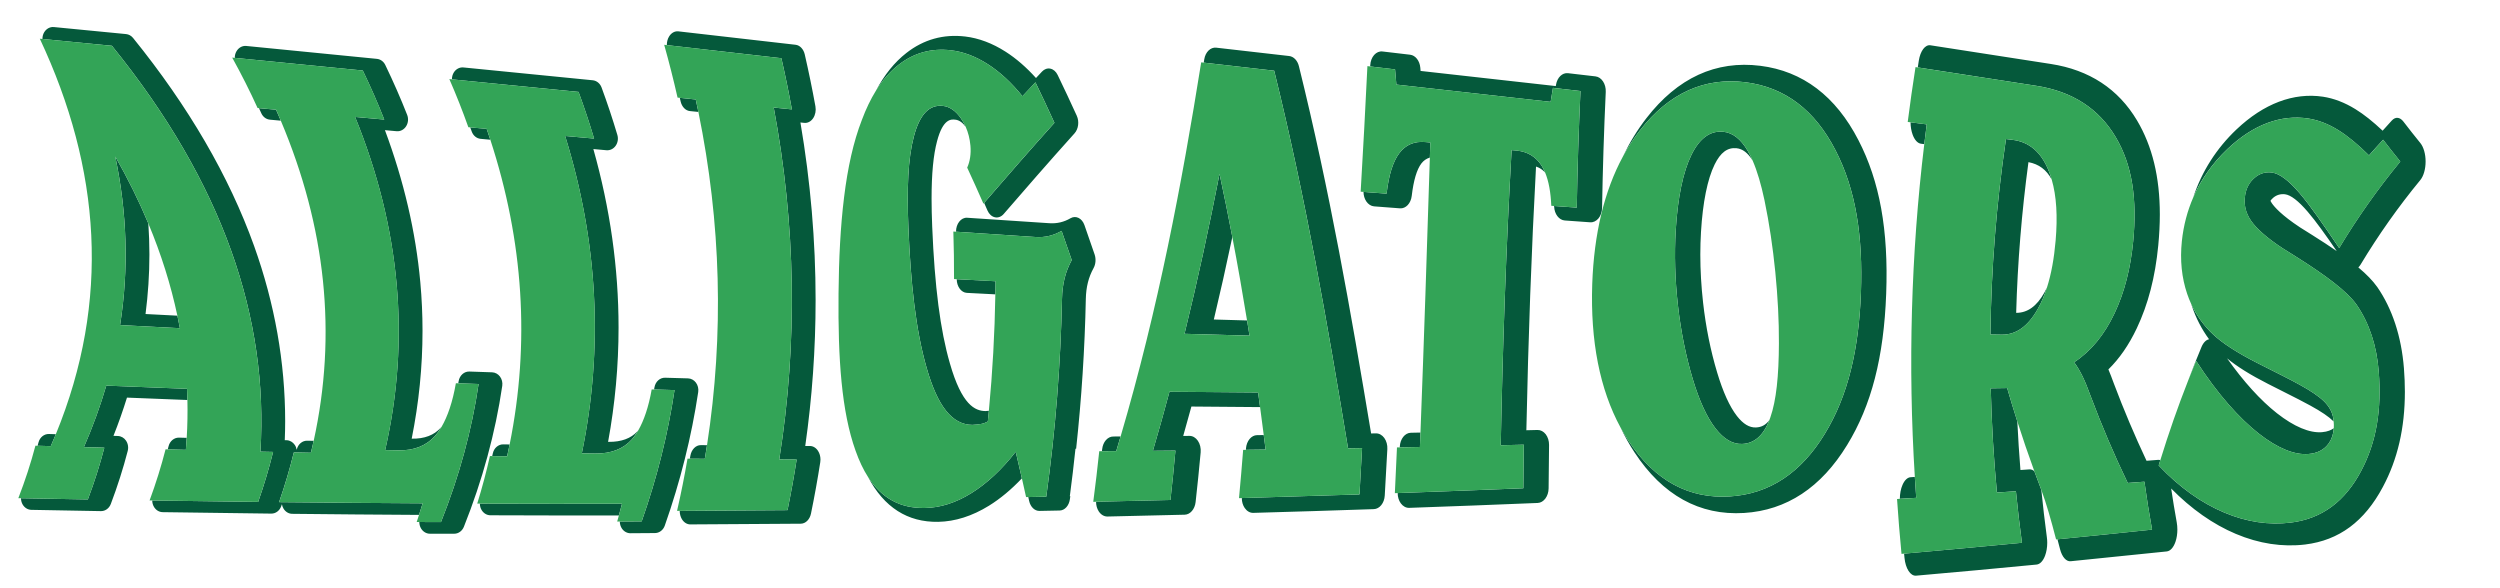
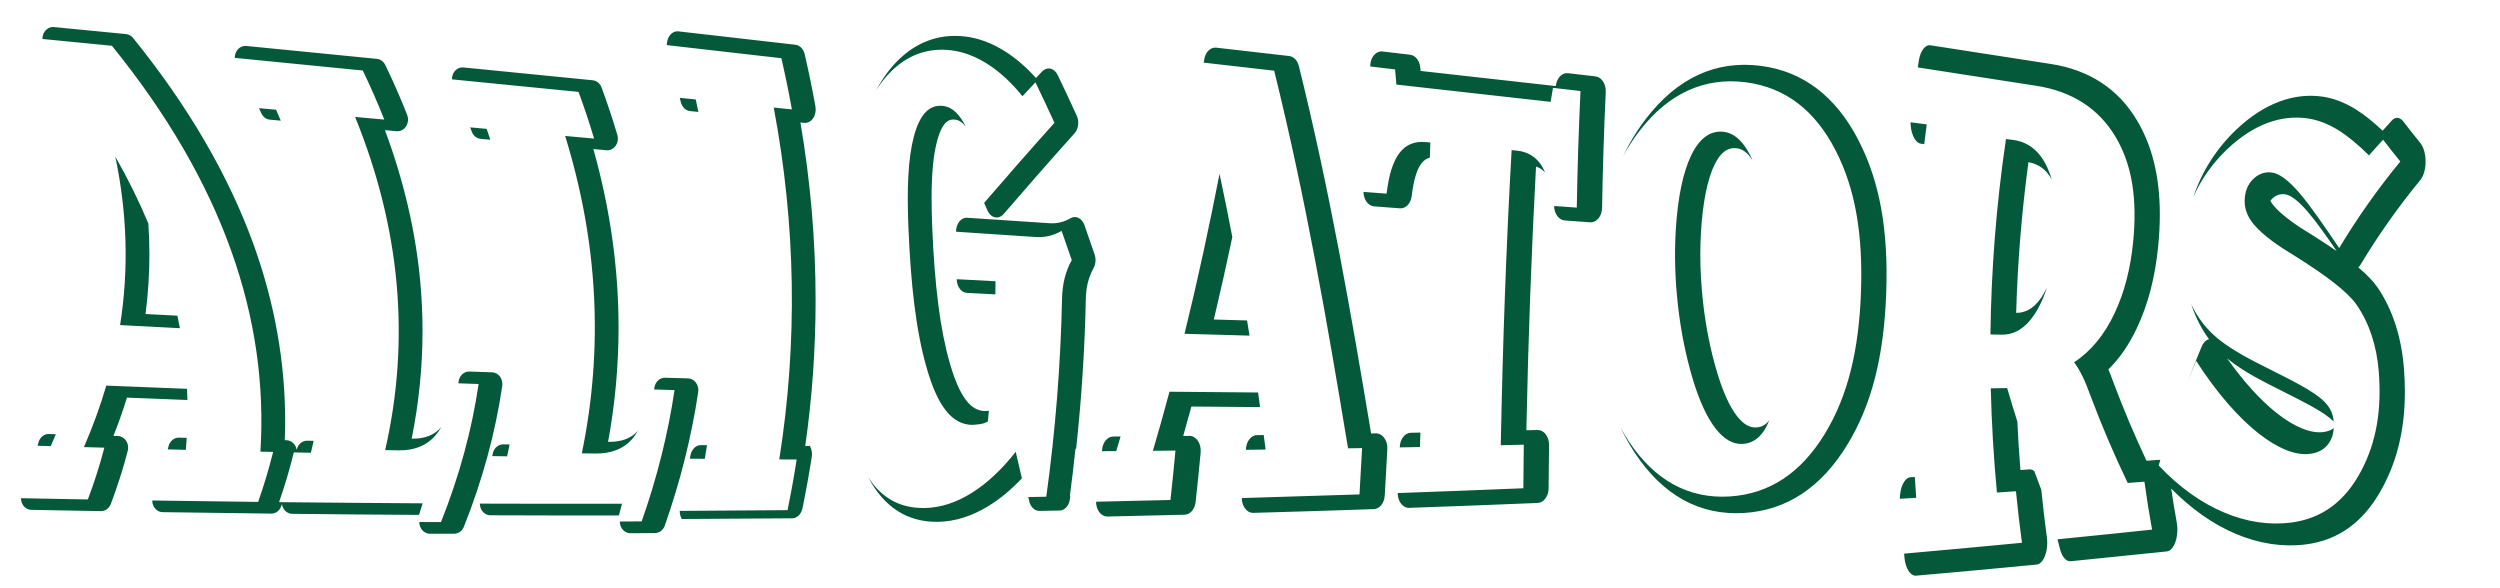
<svg xmlns="http://www.w3.org/2000/svg" version="1.1" id="Layer_1" x="0px" y="0px" width="200px" height="47px" viewBox="0 0 200 47" style="enable-background:new 0 0 200 47;" xml:space="preserve">
-   <path id="color2" style="fill:#05593B;" d="M77.349,23.43c-0.451-0.023-0.807-0.504-0.811-1.094c1.034,0.056,2.068,0.11,3.104,0.163  c-0.002,0.35-0.007,0.7-0.012,1.049C78.691,23.5,77.349,23.43,77.349,23.43z M89.647,34.916c-0.312,0.003-0.588,0.005-0.588,0.005  c-0.448,0.002-0.825,0.435-0.886,1.016c-0.005,0.052-0.012,0.107-0.018,0.159c0.381-0.002,0.762-0.005,1.143-0.008  C89.416,35.696,89.532,35.307,89.647,34.916z M22.326,40.172c0.462-1.328,0.854-2.653,1.18-3.981c0.456,0.011,0.911,0.02,1.366,0.03  c0.078-0.318,0.15-0.636,0.221-0.954c-0.277-0.006-0.513-0.011-0.513-0.011c-0.388-0.01-0.731,0.275-0.833,0.69  c-0.003,0.012-0.007,0.024-0.01,0.037c-0.024-0.14-0.074-0.273-0.153-0.388c-0.156-0.233-0.399-0.371-0.66-0.377  c0,0-0.107-0.003-0.142-0.003c0.02-0.505,0.032-1.008,0.032-1.513c0-4.707-0.833-9.413-2.484-14.021  c-1.999-5.579-5.258-11.179-9.686-16.646c-0.144-0.177-0.342-0.287-0.556-0.308L4.316,2.165C4.009,2.134,3.711,2.292,3.539,2.576  c-0.096,0.156-0.143,0.338-0.143,0.52c0,0.007,0,0.014,0.001,0.022c1.856,0.181,3.708,0.363,5.558,0.545  c8.907,10.996,12.546,21.82,11.879,32.469c0.339,0.007,0.676,0.016,1.015,0.022c-0.33,1.334-0.728,2.666-1.196,3.999  c-2.832-0.032-5.656-0.07-8.474-0.114c0.001,0.182,0.047,0.36,0.141,0.515c0.154,0.258,0.413,0.415,0.693,0.419  c2.903,0.043,5.826,0.083,8.69,0.116c0.352,0.004,0.669-0.234,0.797-0.597c0.019-0.053,0.035-0.105,0.053-0.156  c0.021,0.129,0.064,0.25,0.132,0.361c0.156,0.254,0.415,0.407,0.692,0.409c3.379,0.037,6.783,0.067,10.144,0.086  c0.1-0.308,0.197-0.616,0.291-0.926C29.97,40.243,26.142,40.212,22.326,40.172z M77.702,39.456c-1.23,0.764-2.478,1.163-3.715,1.183  c-1.96,0.039-3.45-0.777-4.541-2.477c1.279,2.425,3.161,3.628,5.611,3.585c1.353-0.025,2.72-0.461,4.064-1.292  c0.906-0.561,1.785-1.296,2.63-2.187c-0.161-0.706-0.324-1.415-0.493-2.126C80.13,37.585,78.933,38.694,77.702,39.456z   M86.753,18.002c-0.193-0.546-0.688-0.788-1.11-0.544c-0.262,0.153-0.536,0.263-0.811,0.329c-0.28,0.066-0.578,0.091-0.884,0.07  l-6.576-0.437c-0.238-0.017-0.47,0.099-0.639,0.319c-0.161,0.207-0.251,0.491-0.251,0.785c0,0.004,0,0.008,0,0.013  c2.122,0.145,4.243,0.286,6.365,0.424c0.375,0.025,0.734-0.005,1.078-0.087c0.345-0.081,0.679-0.217,1.003-0.403  c0.279,0.78,0.549,1.559,0.812,2.337c-0.253,0.457-0.442,0.94-0.569,1.446c-0.126,0.506-0.196,1.047-0.208,1.619  c-0.11,5.282-0.527,10.57-1.261,15.864c-0.48,0.012-0.959,0.019-1.44,0.028c0.023,0.103,0.046,0.205,0.069,0.309  c0.105,0.482,0.445,0.807,0.826,0.799l1.616-0.032c0.405-0.007,0.748-0.387,0.819-0.907c0.011-0.079,0.021-0.159,0.032-0.237  c-0.012,0-0.025,0-0.038,0.001c0.168-1.268,0.319-2.534,0.452-3.8c0.018,0,0.035,0,0.053,0c0.432-3.984,0.692-8.002,0.775-11.995  c0.01-0.463,0.065-0.904,0.166-1.305c0.099-0.397,0.251-0.782,0.45-1.143c0.177-0.318,0.21-0.736,0.088-1.096  C87.303,19.567,87.028,18.775,86.753,18.002z M163.306,39.192c-0.004-0.014-0.01-0.025-0.014-0.037  c-0.186-0.487-0.365-0.971-0.545-1.459c-0.117-0.096-0.247-0.154-0.38-0.146c0,0-0.367,0.026-0.732,0.051  c-0.104-1.295-0.187-2.592-0.249-3.885c-0.282-0.885-0.555-1.774-0.814-2.671c-0.436,0.008-0.874,0.015-1.311,0.021  c0.067,2.771,0.232,5.552,0.493,8.336c0.507-0.034,1.014-0.065,1.521-0.102c0.137,1.37,0.296,2.745,0.481,4.122  c-3.147,0.303-6.29,0.59-9.428,0.869c0.01,0.108,0.02,0.223,0.031,0.332c0.082,0.86,0.476,1.468,0.924,1.431  c3.212-0.28,6.457-0.581,9.641-0.888c0.271-0.024,0.521-0.284,0.681-0.709c0.114-0.306,0.174-0.663,0.174-1.035  c0-0.148-0.009-0.296-0.03-0.441C163.58,41.721,163.432,40.447,163.306,39.192z M76.418,9.573c0.302,0.031,0.576,0.218,0.837,0.568  c-0.104-0.232-0.226-0.452-0.37-0.66c-0.426-0.617-0.915-0.954-1.458-1.01c-1.099-0.114-1.857,0.7-2.32,2.462  c-0.468,1.761-0.56,4.184-0.434,7.251c0.182,4.455,0.586,8.229,1.465,11.265c0.869,3.036,2.027,4.533,3.653,4.542  c0.264-0.016,0.491-0.04,0.682-0.072c0.19-0.032,0.375-0.099,0.553-0.195c0.03-0.288,0.058-0.575,0.085-0.861  c-0.085,0.007-0.177,0.016-0.276,0.022c-0.823-0.012-1.887-0.466-2.846-3.821c-0.768-2.654-1.216-6.128-1.413-10.937  c-0.033-0.809-0.05-1.553-0.05-2.236c0-1.999,0.144-3.486,0.438-4.595C75.444,9.471,76.102,9.54,76.418,9.573z M71.89,5.183  c1.237-0.965,2.64-1.343,4.19-1.16c0.984,0.116,1.969,0.488,2.938,1.108c0.969,0.62,1.901,1.478,2.778,2.566  c0.346-0.373,0.692-0.743,1.039-1.111c0.526,1.085,1.032,2.165,1.521,3.24c-1.871,2.078-3.734,4.214-5.626,6.405  c0.09,0.203,0.18,0.406,0.268,0.61c0.126,0.29,0.347,0.488,0.598,0.542c0.251,0.054,0.508-0.043,0.699-0.264  c1.553-1.797,3.598-4.155,5.667-6.452c0.314-0.35,0.39-0.944,0.18-1.407c-0.499-1.097-1.015-2.196-1.532-3.266  c-0.129-0.268-0.339-0.452-0.579-0.502c-0.24-0.051-0.483,0.034-0.67,0.233c0,0-0.242,0.259-0.482,0.516  c-0.771-0.857-1.586-1.564-2.43-2.104c-1.062-0.679-2.15-1.088-3.234-1.217c-1.74-0.205-3.321,0.236-4.7,1.313  c-0.952,0.741-1.758,1.739-2.439,3.023C70.601,6.41,71.202,5.719,71.89,5.183z M55.229,36.461c-0.014,0.077-0.027,0.154-0.041,0.234  c0.399,0.002,0.799,0.006,1.197,0.01c0.062-0.362,0.119-0.726,0.176-1.09c-0.271-0.002-0.499-0.004-0.499-0.004  C55.664,35.607,55.315,35.962,55.229,36.461z M39.428,36.26c-0.017,0.075-0.035,0.151-0.052,0.228  c0.398,0.006,0.795,0.011,1.193,0.018c0.07-0.316,0.137-0.633,0.2-0.949c-0.274-0.004-0.507-0.008-0.507-0.008  C39.868,35.543,39.523,35.838,39.428,36.26z M46.283,7.352c0.459,1.245,0.874,2.489,1.243,3.734  c-0.771-0.07-1.543-0.139-2.315-0.209c2.618,8.46,3.084,16.922,1.334,25.39c0.36,0.005,0.72,0.01,1.079,0.015  c1.245,0.015,2.226-0.358,2.911-1.117c0.184-0.206,0.359-0.453,0.525-0.74c-0.022,0.026-0.045,0.055-0.067,0.08  c-0.517,0.57-1.292,0.855-2.301,0.843c0,0-0.018-0.001-0.045-0.002c0.557-3.032,0.837-6.084,0.837-9.144  c0-4.754-0.675-9.528-2.016-14.278c0.52,0.047,1.048,0.095,1.048,0.095c0.282,0.025,0.558-0.107,0.733-0.353  c0.175-0.246,0.228-0.573,0.139-0.87c-0.373-1.259-0.798-2.537-1.263-3.797c-0.119-0.324-0.394-0.546-0.708-0.578l-10.34-1.025  c-0.304-0.03-0.599,0.123-0.771,0.399c-0.1,0.16-0.151,0.345-0.151,0.532c0,0.007,0,0.015,0,0.022  C39.542,6.683,42.917,7.018,46.283,7.352z M37.736,10.517c0.117,0.333,0.396,0.563,0.718,0.591c0,0,0.384,0.035,0.771,0.07  c-0.095-0.289-0.192-0.58-0.292-0.869c-0.439-0.04-0.876-0.079-1.315-0.119C37.657,10.299,37.696,10.408,37.736,10.517z   M95.155,34.871c0,0-0.299,0.003-0.498,0.004c0.223-0.779,0.44-1.561,0.655-2.352c0.879,0.006,4.208,0.033,5.493,0.045  c-0.055-0.389-0.106-0.778-0.158-1.169c-2.368-0.017-4.73-0.037-7.089-0.062c-0.419,1.57-0.86,3.146-1.327,4.727  c0.601-0.005,1.204-0.009,1.805-0.017c-0.119,1.317-0.253,2.635-0.4,3.951c-1.987,0.051-3.971,0.098-5.951,0.14  c0,0.004,0,0.006,0,0.007c0,0.28,0.076,0.552,0.215,0.765c0.175,0.268,0.431,0.417,0.699,0.412l6.178-0.146  c0.439-0.011,0.807-0.437,0.871-1.005c0.147-1.318,0.285-2.659,0.405-3.982c0.031-0.337-0.051-0.675-0.223-0.926  C95.659,35.011,95.412,34.867,95.155,34.871z M39.999,30.126c-0.155-0.207-0.384-0.332-0.628-0.341l-1.819-0.062  c-0.417-0.015-0.78,0.309-0.859,0.76c-0.01,0.063-0.021,0.123-0.032,0.182c0.542,0.019,1.084,0.038,1.627,0.056  c-0.54,3.675-1.537,7.356-3.009,11.043c-0.579,0-1.157-0.001-1.734-0.002c0,0.19,0.051,0.374,0.152,0.534  c0.158,0.25,0.417,0.401,0.694,0.401l1.946,0.001c0.336,0,0.639-0.218,0.775-0.558c1.484-3.721,2.518-7.513,3.069-11.272  C40.219,30.604,40.153,30.333,39.999,30.126z M55.673,30.609c-0.156-0.208-0.386-0.332-0.631-0.339l-1.83-0.052  c-0.413-0.013-0.773,0.308-0.853,0.757c-0.01,0.062-0.023,0.122-0.034,0.183c0.546,0.017,1.092,0.032,1.638,0.049  c-0.522,3.492-1.393,6.995-2.628,10.503c-0.583,0.005-1.167,0.009-1.75,0.012c0,0.001,0,0.001,0,0.002  c0,0.197,0.057,0.392,0.165,0.555c0.161,0.241,0.417,0.382,0.687,0.38l1.962-0.014c0.347-0.002,0.658-0.237,0.784-0.596  c1.241-3.525,2.141-7.124,2.675-10.69C55.896,31.092,55.829,30.818,55.673,30.609z M55.192,8.886c0,0,0.38,0.039,0.678,0.069  c-0.068-0.332-0.138-0.665-0.21-0.996c-0.425-0.044-0.85-0.089-1.276-0.133c0.021,0.094,0.042,0.186,0.063,0.279  C54.544,8.54,54.841,8.85,55.192,8.886z M38.389,40.289c0,0.19,0.052,0.38,0.156,0.54c0.158,0.246,0.413,0.392,0.686,0.393  c3.419,0.013,6.868,0.019,10.278,0.015c0.086-0.312,0.171-0.625,0.251-0.937C45.958,40.306,42.167,40.302,38.389,40.289z   M11.868,17.879c-0.745-1.782-1.625-3.566-2.646-5.356c0.941,4.466,1.098,8.962,0.385,13.483c1.594,0.084,3.188,0.167,4.784,0.249  c-0.062-0.335-0.129-0.669-0.2-1.002c-0.902-0.047-1.741-0.091-2.548-0.132c0.202-1.579,0.31-3.169,0.31-4.767  C11.953,19.529,11.922,18.704,11.868,17.879z M64.795,35.679c0,0-0.227,0-0.375-0.001c0.551-3.869,0.828-7.766,0.828-11.673  c0-4.732-0.408-9.477-1.214-14.207c0.103,0.012,0.308,0.032,0.308,0.032c0.269,0.028,0.532-0.11,0.709-0.371  c0.176-0.261,0.244-0.614,0.183-0.95c-0.249-1.378-0.537-2.775-0.854-4.156c-0.098-0.426-0.39-0.733-0.736-0.772l-9.375-1.073  c-0.288-0.033-0.569,0.124-0.745,0.416c-0.116,0.191-0.177,0.424-0.177,0.661c0,0.008,0,0.016,0,0.025  c3.062,0.35,6.116,0.699,9.163,1.047c0.314,1.366,0.594,2.73,0.841,4.095c-0.483-0.05-0.968-0.098-1.453-0.148  c1.763,9.375,1.931,18.756,0.443,28.149c0.463,0.002,0.928,0.006,1.392,0.008c-0.21,1.351-0.455,2.702-0.731,4.051  c-2.882,0.027-5.758,0.046-8.626,0.059c0,0.229,0.057,0.458,0.168,0.65c0.16,0.272,0.412,0.432,0.679,0.432  c2.945-0.014,5.92-0.031,8.842-0.057c0.382-0.005,0.716-0.336,0.813-0.809c0.28-1.362,0.53-2.746,0.743-4.114  c0.011-0.071,0.016-0.14,0.016-0.211c0-0.246-0.066-0.489-0.191-0.684C65.287,35.826,65.048,35.681,64.795,35.679z M140.825,5.264  c-3.55-0.446-6.618,0.965-9.116,4.194c-0.718,0.929-1.344,1.951-1.877,3.066c0.402-0.74,0.85-1.432,1.349-2.076  c2.352-3.04,5.238-4.273,8.444-3.87c3.207,0.401,5.578,2.265,7.21,5.431c1.643,3.174,2.207,6.914,2.041,11.409  c-0.168,4.509-1.014,8.228-2.902,11.307c-1.874,3.071-4.39,4.796-7.61,4.992c-3.219,0.198-5.979-1.238-8.086-4.451  c-0.225-0.343-0.435-0.697-0.635-1.065c0.331,0.694,0.701,1.355,1.111,1.98c2.257,3.44,5.207,5.076,8.771,4.857  c3.396-0.21,6.169-2.036,8.242-5.433c1.945-3.169,2.94-7.021,3.128-12.113c0.189-5.082-0.517-8.985-2.222-12.281  C146.86,7.69,144.218,5.688,140.825,5.264z M20.905,9.061c0.132,0.292,0.392,0.486,0.688,0.513c0,0,0.588,0.054,0.87,0.08  c-0.124-0.292-0.25-0.585-0.379-0.877c-0.455-0.041-0.91-0.083-1.366-0.124C20.781,8.789,20.844,8.925,20.905,9.061z   M176.117,27.765c-0.366,0.873-0.719,1.767-1.064,2.676c0.208-0.527,0.42-1.055,0.637-1.572c1.744,2.704,3.48,4.612,5.009,5.814  c1.532,1.2,2.884,1.726,3.969,1.638c0.737-0.06,1.28-0.349,1.638-0.862c0.237-0.34,0.368-0.743,0.396-1.205  c-0.181,0.139-0.474,0.282-0.947,0.321c-0.986,0.08-2.229-0.442-3.596-1.513c-1.32-1.037-2.684-2.547-3.992-4.395  c0.783,0.649,1.883,1.338,3.28,2.046c0,0.001,1.068,0.54,1.068,0.54c1.069,0.539,1.842,0.929,2.321,1.198  c0.866,0.473,1.477,0.89,1.821,1.235c0.012,0.011,0.023,0.024,0.035,0.038c-0.007-0.073-0.014-0.144-0.024-0.215  c-0.069-0.505-0.31-0.962-0.722-1.378c-0.411-0.412-1.075-0.861-1.984-1.358c-0.643-0.362-1.79-0.93-3.413-1.752  c-1.621-0.825-2.777-1.587-3.487-2.256c-0.742-0.69-1.333-1.505-1.764-2.44c0.015,0.043,0.028,0.092,0.045,0.134  c0.335,0.997,0.801,1.892,1.382,2.681C176.496,27.185,176.272,27.39,176.117,27.765z M137.169,13.162  c0.474-0.965,1.031-1.38,1.758-1.303c0.484,0.049,0.904,0.373,1.282,0.985c-0.125-0.287-0.256-0.547-0.396-0.784  c-0.545-0.931-1.192-1.44-1.945-1.518c-1.029-0.107-1.892,0.501-2.553,1.848c-0.661,1.344-1.095,3.366-1.256,6.048  c-0.113,1.916-0.058,3.921,0.177,5.992c0.234,2.075,0.632,4.044,1.188,5.903c0.529,1.762,1.143,3.073,1.813,3.936  c0.672,0.866,1.389,1.277,2.136,1.246c0.979-0.038,1.697-0.681,2.175-1.906c-0.279,0.383-0.628,0.572-1.074,0.588  c-0.525,0.022-1.023-0.28-1.52-0.917c-0.586-0.756-1.117-1.927-1.581-3.477c-0.527-1.752-0.905-3.629-1.126-5.587  c-0.147-1.304-0.222-2.593-0.222-3.849c0-0.614,0.019-1.218,0.054-1.813C136.221,16.189,136.596,14.326,137.169,13.162z   M153.185,38.155c-0.179,0.012-0.327,0.022-0.327,0.022c-0.256,0.011-0.493,0.237-0.657,0.613c-0.138,0.315-0.212,0.708-0.214,1.113  c0.438-0.023,0.873-0.049,1.31-0.077C153.256,39.27,153.219,38.711,153.185,38.155z M4.467,34.736  c-0.29-0.009-0.552-0.016-0.552-0.016c-0.385-0.012-0.729,0.266-0.835,0.674c-0.024,0.089-0.048,0.177-0.073,0.266  c0.352,0.01,0.704,0.021,1.055,0.031C4.202,35.373,4.336,35.055,4.467,34.736z M161.014,11.189  c-0.179-0.023-0.357-0.045-0.536-0.065c-0.769,5.192-1.18,10.405-1.244,15.633c0.299,0.003,0.597,0.009,0.896,0.016  c1.173,0.017,2.125-0.683,2.901-2.072c0.284-0.507,0.525-1.073,0.726-1.695c-0.066,0.14-0.136,0.276-0.211,0.407  c-0.606,1.087-1.345,1.615-2.252,1.615c0.112-4.028,0.443-8.07,0.982-12.057c0.831,0.155,1.446,0.611,1.861,1.392  c-0.072-0.25-0.153-0.487-0.247-0.714C163.297,12.185,162.35,11.354,161.014,11.189z M29.022,5.641  c0.632,1.309,1.206,2.617,1.719,3.925c-0.777-0.071-1.554-0.142-2.333-0.212c3.612,8.883,4.436,17.769,2.405,26.653  c0.356,0.007,0.713,0.014,1.07,0.02c1.235,0.023,2.224-0.365,2.927-1.16c0.179-0.201,0.352-0.444,0.515-0.726  c-0.021,0.026-0.043,0.052-0.063,0.074c-0.532,0.599-1.308,0.896-2.306,0.878c0,0-0.008,0-0.02-0.001  c0.576-2.862,0.866-5.75,0.866-8.629c0-1.296-0.059-2.59-0.176-3.878c-0.366-4.034-1.32-8.122-2.831-12.173  c0.402,0.037,0.933,0.085,0.933,0.085c0.296,0.027,0.584-0.12,0.757-0.388c0.174-0.267,0.207-0.615,0.089-0.917  c-0.521-1.325-1.11-2.669-1.75-3.993c-0.133-0.278-0.387-0.462-0.67-0.49L19.705,3.677c-0.318-0.033-0.626,0.138-0.794,0.439  c-0.085,0.15-0.128,0.321-0.128,0.493c0,0.007,0.002,0.014,0.002,0.021C22.209,4.967,25.621,5.305,29.022,5.641z M153.68,11.498  c0,0,0.12,0.015,0.26,0.033c0.063-0.526,0.129-1.053,0.198-1.581c-0.432-0.054-0.864-0.112-1.296-0.167  c0.004,0.357,0.063,0.708,0.173,1.001C153.172,11.204,153.414,11.465,153.68,11.498z M13.486,35.693  c-0.022,0.085-0.045,0.171-0.067,0.258c0.482,0.012,0.967,0.024,1.449,0.037c0.027-0.32,0.05-0.641,0.068-0.961  c-0.331-0.01-0.615-0.017-0.615-0.017C13.936,35.002,13.591,35.281,13.486,35.693z M99.679,35.87  c-0.001,0.04-0.005,0.078-0.008,0.115c0.526-0.004,1.051-0.012,1.576-0.021c-0.048-0.384-0.099-0.772-0.148-1.159  c-0.285,0.004-0.533,0.006-0.533,0.006C100.107,34.817,99.726,35.273,99.679,35.87z M97.563,13.91  c-0.826,4.212-1.739,8.478-2.801,12.794c0.111,0.003,0.223,0.006,0.334,0.009c0.581,0.017,1.164,0.032,1.746,0.049  c1.04,0.03,2.078,0.06,3.119,0.088c-0.064-0.405-0.132-0.809-0.197-1.214c-0.894-0.027-1.714-0.051-2.658-0.076  c0.503-2.104,0.994-4.295,1.48-6.597C98.267,17.285,97.926,15.601,97.563,13.91z M194.048,12.92v0.006  c-0.001,0.598-0.16,1.157-0.421,1.476c-1.759,2.136-3.367,4.415-4.782,6.767c-0.055,0.093-0.115,0.163-0.178,0.224  c0.665,0.558,1.15,1.062,1.498,1.549c0.002,0.004,0.007,0.01,0.013,0.016c0.596,0.862,1.081,1.852,1.44,2.938  c0.361,1.099,0.595,2.297,0.696,3.565c0.05,0.644,0.076,1.269,0.076,1.879c0,2.905-0.582,5.409-1.762,7.616  c-1.471,2.766-3.503,4.27-6.216,4.604c-1.825,0.218-3.691-0.067-5.544-0.848c-1.827-0.769-3.565-1.995-5.175-3.631  c0.136,0.899,0.28,1.805,0.445,2.702c0.034,0.19,0.051,0.39,0.051,0.589c0,0.34-0.051,0.679-0.15,0.967  c-0.157,0.461-0.415,0.746-0.698,0.776l-7.688,0.784c-0.356,0.037-0.69-0.344-0.85-0.966c-0.07-0.273-0.14-0.536-0.207-0.789  c2.521-0.25,5.044-0.506,7.569-0.775c-0.232-1.279-0.438-2.56-0.612-3.834c-0.444,0.036-0.891,0.068-1.335,0.102  c-1.094-2.269-2.075-4.573-2.957-6.921c-0.233-0.649-0.453-1.185-0.661-1.613c-0.209-0.427-0.432-0.8-0.67-1.122  c1.363-0.897,2.419-2.202,3.225-3.9c0.807-1.7,1.288-3.607,1.5-5.767c0.325-3.358-0.063-6.097-1.402-8.351  c-1.334-2.246-3.435-3.65-6.38-4.104c-3.148-0.483-6.3-0.972-9.452-1.465c0.028-0.18,0.054-0.361,0.082-0.539  c0.123-0.784,0.512-1.298,0.932-1.232l9.634,1.495c3.076,0.476,5.396,1.998,6.896,4.523c1.22,2.055,1.821,4.53,1.821,7.517  c0,0.789-0.043,1.615-0.126,2.48c-0.245,2.538-0.809,4.708-1.72,6.629c-0.635,1.336-1.386,2.419-2.269,3.286  c0.14,0.336,0.285,0.706,0.439,1.134c0.79,2.102,1.671,4.175,2.612,6.176c0.396-0.037,0.918-0.074,0.918-0.074  c0.063-0.004,0.123,0.006,0.184,0.023c-0.044,0.143-0.089,0.283-0.132,0.425c1.661,1.762,3.436,3.005,5.243,3.766  c1.807,0.763,3.59,1.014,5.296,0.809c2.552-0.308,4.384-1.736,5.646-4.11c1.272-2.382,1.656-4.992,1.422-7.976  c-0.08-1.021-0.265-1.979-0.563-2.885c-0.3-0.904-0.702-1.729-1.222-2.481c-0.753-1.049-2.401-2.299-4.911-3.876  c-0.451-0.274-0.786-0.489-1.015-0.636c-1.241-0.818-2.075-1.56-2.512-2.196c-0.436-0.636-0.593-1.333-0.461-2.076  c0.097-0.56,0.351-1.011,0.751-1.352c0.401-0.342,0.854-0.484,1.352-0.425c0.633,0.07,1.371,0.632,2.242,1.648  c0.872,1.018,1.896,2.506,3.174,4.396c1.438-2.392,3.061-4.698,4.889-6.922c-0.465-0.572-0.923-1.154-1.375-1.743  c-0.384,0.413-0.76,0.831-1.131,1.252c-0.867-0.861-1.689-1.545-2.479-2.034c-0.79-0.485-1.586-0.795-2.388-0.917  c-2.135-0.323-4.357,0.448-6.466,2.45c-1.185,1.129-2.096,2.414-2.718,3.836c0.692-2.072,1.845-3.883,3.447-5.406l0.002-0.001  c2.18-2.07,4.575-2.975,6.928-2.621c0.857,0.13,1.729,0.464,2.588,0.993c0.688,0.424,1.404,0.997,2.178,1.725  c0.338-0.376,0.729-0.807,0.729-0.807c0.295-0.326,0.651-0.291,0.935,0.078c0.448,0.585,0.903,1.162,1.356,1.718  C193.889,11.765,194.048,12.322,194.048,12.92z M186.938,20.087c-0.896-1.307-1.662-2.379-2.314-3.139  c-0.753-0.881-1.368-1.353-1.83-1.407c-0.357-0.039-0.674,0.055-0.939,0.282c-0.12,0.102-0.184,0.188-0.221,0.245  c0.023,0.05,0.057,0.108,0.11,0.185c0.208,0.305,0.78,0.963,2.256,1.936c0,0,1.002,0.628,1.006,0.631  C185.73,19.276,186.371,19.694,186.938,20.087z M110.076,34.67c0,0-0.212,0.004-0.387,0.007c-1.631-9.798-3.317-19.436-5.777-29.384  c-0.11-0.45-0.416-0.769-0.777-0.811l-5.837-0.668c-0.454-0.052-0.865,0.348-0.958,0.932c-0.015,0.087-0.029,0.177-0.042,0.265  c1.881,0.215,3.76,0.431,5.636,0.645c2.556,10.332,4.284,20.402,5.91,30.211c0.372-0.007,0.748-0.013,1.122-0.019  c-0.065,1.234-0.134,2.471-0.207,3.706c-3.144,0.104-6.282,0.202-9.414,0.291c0,0.002,0,0.005,0,0.008  c0,0.29,0.081,0.57,0.232,0.788c0.175,0.254,0.425,0.397,0.686,0.389c3.208-0.09,6.452-0.19,9.644-0.299  c0.461-0.017,0.838-0.483,0.873-1.087l0.207-3.717c0.018-0.328-0.071-0.648-0.243-0.889  C110.569,34.798,110.329,34.667,110.076,34.67z M123.007,34.398c0,0-0.448,0.012-0.898,0.022c0.155-7.441,0.408-14.37,0.773-21.096  c0.295,0.098,0.536,0.258,0.729,0.481c-0.083-0.196-0.174-0.377-0.275-0.539c-0.457-0.729-1.134-1.139-2.026-1.222l-0.381-0.035  c-0.443,7.845-0.716,15.714-0.868,23.611c0.613-0.015,1.228-0.029,1.842-0.045c-0.017,1.162-0.028,2.323-0.035,3.486  c-3.359,0.137-6.71,0.266-10.054,0.384c0,0.003,0,0.004,0,0.007c0,0.304,0.091,0.599,0.252,0.817c0.175,0.238,0.418,0.369,0.67,0.36  c3.414-0.119,6.873-0.251,10.284-0.392c0.479-0.021,0.862-0.537,0.869-1.166l0.036-3.477c0.002-0.318-0.093-0.627-0.266-0.853  C123.484,34.519,123.251,34.393,123.007,34.398z M127.642,6.111l-2.201-0.256c-0.452-0.052-0.863,0.341-0.959,0.921  c0,0-0.014,0.091-0.018,0.11c-1.294-0.145-9.609-1.076-10.817-1.211c-0.007-0.087-0.022-0.259-0.022-0.259  c-0.049-0.555-0.389-0.988-0.813-1.038l-2.213-0.26c-0.243-0.029-0.481,0.071-0.667,0.278c-0.183,0.207-0.296,0.502-0.312,0.819  c-0.001,0.035-0.003,0.067-0.005,0.102c0.663,0.078,1.327,0.157,1.991,0.235c0.036,0.404,0.07,0.81,0.105,1.214  c4.12,0.466,8.233,0.927,12.339,1.383c0.063-0.373,0.124-0.748,0.187-1.121c0.733,0.086,1.468,0.17,2.202,0.255  c-0.145,3.112-0.244,6.219-0.296,9.326c-0.605-0.044-1.21-0.086-1.815-0.13c0.001,0.017,0.003,0.032,0.003,0.048  c0.026,0.601,0.392,1.078,0.849,1.111l2.039,0.146c0.242,0.017,0.481-0.097,0.66-0.313c0.178-0.216,0.282-0.519,0.287-0.837  c0.051-3.049,0.15-6.17,0.294-9.281C128.489,6.719,128.127,6.167,127.642,6.111z M9.428,34.879c0,0-0.232-0.007-0.351-0.011  c0.405-1.015,0.763-2.039,1.081-3.059c0.834,0.032,3.609,0.142,4.833,0.191c-0.007-0.299-0.016-0.597-0.03-0.895  c-2.156-0.083-4.308-0.168-6.458-0.256c-0.479,1.635-1.074,3.276-1.79,4.919c0.544,0.016,1.09,0.031,1.634,0.046  c-0.357,1.382-0.798,2.763-1.32,4.142c-1.786-0.031-3.569-0.063-5.348-0.099c0,0.177,0.045,0.352,0.134,0.505  c0.153,0.261,0.414,0.421,0.696,0.426l5.563,0.102c0.347,0.007,0.66-0.221,0.793-0.572c0.533-1.408,0.988-2.836,1.354-4.248  c0.021-0.084,0.032-0.17,0.032-0.257c0-0.196-0.056-0.391-0.164-0.554C9.933,35.027,9.689,34.888,9.428,34.879z M111.984,35.729  l-0.005,0.063c0.539-0.01,1.074-0.021,1.613-0.031c0.015-0.385,0.029-0.771,0.045-1.157c-0.411,0.01-0.77,0.016-0.77,0.016  C112.398,34.629,112.014,35.114,111.984,35.729z M114.388,12.606c0.011-0.402,0.025-0.803,0.038-1.204  c-0.128-0.013-0.255-0.024-0.382-0.036c-0.882-0.083-1.582,0.207-2.092,0.879c-0.511,0.67-0.851,1.754-1.024,3.247  c-0.616-0.047-1.232-0.095-1.848-0.14c0.002,0.277,0.08,0.545,0.221,0.757c0.159,0.236,0.384,0.382,0.625,0.4L112,16.667  c0.462,0.035,0.871-0.396,0.939-0.998c0.145-1.238,0.404-2.109,0.771-2.592C113.891,12.84,114.117,12.688,114.388,12.606z" />
-   <path id="color1" style="fill:#33A457;" d="M8.955,3.663c-1.85-0.182-3.702-0.364-5.558-0.545C3.325,3.11,3.255,3.103,3.184,3.096  c4.883,10.4,5.667,20.951,1.283,31.64c-0.13,0.318-0.265,0.637-0.405,0.955c-0.351-0.01-0.703-0.021-1.055-0.031l-0.173-0.005  c-0.368,1.399-0.824,2.799-1.367,4.198c0.071,0.001,0.142,0.004,0.213,0.005c1.779,0.035,3.562,0.067,5.348,0.099  c0.522-1.38,0.962-2.761,1.32-4.142c-0.544-0.015-1.089-0.03-1.634-0.046c0.716-1.643,1.311-3.284,1.79-4.919  c2.149,0.088,4.302,0.173,6.458,0.256c0.014,0.299,0.023,0.597,0.03,0.895c0.023,1.01,0.005,2.019-0.055,3.026  c-0.019,0.32-0.041,0.641-0.068,0.961c-0.482-0.013-0.967-0.025-1.449-0.037c-0.059-0.002-0.117-0.003-0.175-0.005  c-0.349,1.364-0.775,2.727-1.278,4.091c0.071,0.001,0.142,0.002,0.212,0.002c2.818,0.044,5.643,0.082,8.474,0.114  c0.468-1.333,0.866-2.665,1.196-3.999c-0.338-0.007-0.676-0.016-1.015-0.022C21.501,25.482,17.862,14.659,8.955,3.663z   M9.607,26.006c0.712-4.521,0.556-9.017-0.385-13.483c1.021,1.79,1.901,3.574,2.646,5.356c1.031,2.465,1.802,4.923,2.322,7.374  c0.071,0.333,0.138,0.667,0.2,1.002C12.795,26.173,11.201,26.09,9.607,26.006z M84.928,18.47c0.279,0.78,0.549,1.559,0.812,2.337  c-0.253,0.457-0.442,0.94-0.569,1.446c-0.126,0.506-0.196,1.047-0.208,1.619c-0.11,5.282-0.527,10.57-1.261,15.864  c-0.48,0.012-0.959,0.019-1.44,0.028c-0.058,0.002-0.117,0.003-0.175,0.004c-0.11-0.498-0.222-0.999-0.335-1.499  c-0.161-0.706-0.324-1.415-0.493-2.126c-1.129,1.441-2.327,2.551-3.558,3.313c-1.23,0.764-2.478,1.163-3.715,1.183  c-1.96,0.039-3.45-0.777-4.541-2.477c-0.382-0.595-0.715-1.297-1.002-2.111c-1.12-3.128-1.41-7.348-1.36-12.566  c0.025-2.767,0.152-5.342,0.443-7.705c0.291-2.363,0.742-4.43,1.426-6.19c0.329-0.879,0.701-1.656,1.122-2.335  c0.525-0.847,1.126-1.538,1.814-2.074c1.237-0.965,2.64-1.343,4.19-1.16c0.984,0.116,1.969,0.488,2.938,1.108  c0.969,0.62,1.901,1.478,2.778,2.566c0.346-0.373,0.692-0.743,1.039-1.111c0.526,1.085,1.032,2.165,1.521,3.24  c-1.871,2.078-3.734,4.214-5.626,6.405c-0.019,0.021-0.036,0.04-0.054,0.062c-0.418-0.957-0.851-1.918-1.299-2.881  c0.111-0.242,0.189-0.514,0.235-0.817c0.044-0.305,0.053-0.616,0.025-0.935c-0.049-0.555-0.178-1.061-0.382-1.519  c-0.104-0.232-0.226-0.452-0.37-0.66c-0.426-0.617-0.915-0.954-1.458-1.01c-1.099-0.114-1.857,0.7-2.32,2.462  c-0.468,1.761-0.56,4.184-0.434,7.251c0.182,4.455,0.586,8.229,1.465,11.265c0.869,3.036,2.027,4.533,3.653,4.542  c0.264-0.016,0.491-0.04,0.682-0.072c0.19-0.032,0.375-0.099,0.553-0.195c0.03-0.288,0.058-0.575,0.085-0.861  c0.297-3.105,0.469-6.211,0.519-9.313c0.005-0.349,0.01-0.699,0.012-1.049c-1.036-0.053-2.07-0.107-3.104-0.163  c-0.07-0.003-0.142-0.006-0.213-0.012c0.004-1.268-0.014-2.534-0.055-3.801c0.071,0.004,0.142,0.008,0.212,0.013  c2.122,0.145,4.243,0.286,6.365,0.424c0.375,0.025,0.734-0.005,1.078-0.087C84.27,18.792,84.604,18.656,84.928,18.47z   M170.22,38.638c-1.094-2.269-2.075-4.573-2.957-6.921c-0.233-0.649-0.453-1.185-0.661-1.613c-0.209-0.427-0.432-0.8-0.67-1.122  c1.363-0.897,2.419-2.202,3.225-3.9c0.807-1.7,1.288-3.607,1.5-5.767c0.325-3.358-0.063-6.097-1.402-8.351  c-1.334-2.246-3.435-3.65-6.38-4.104c-3.148-0.483-6.3-0.972-9.452-1.465c-0.061-0.011-0.122-0.018-0.182-0.027  c-0.229,1.46-0.438,2.924-0.624,4.388c0.075,0.009,0.151,0.018,0.226,0.028c0.432,0.056,0.864,0.113,1.296,0.167  c-0.069,0.528-0.136,1.055-0.198,1.581c-1.063,8.83-1.307,17.707-0.755,26.624c0.034,0.556,0.071,1.114,0.111,1.672  c-0.437,0.028-0.872,0.054-1.31,0.077c-0.074,0.007-0.149,0.013-0.224,0.017c0.098,1.463,0.217,2.923,0.357,4.387  c0.07-0.004,0.138-0.014,0.208-0.017c3.138-0.279,6.28-0.566,9.428-0.869c-0.186-1.377-0.345-2.752-0.481-4.122  c-0.507,0.037-1.014,0.068-1.521,0.102c-0.261-2.784-0.426-5.564-0.493-8.336c0.437-0.006,0.875-0.013,1.311-0.021  c0.26,0.896,0.532,1.786,0.814,2.671c0.425,1.332,0.879,2.662,1.361,3.979c0.18,0.488,0.359,0.972,0.545,1.459  c0.004,0.012,0.01,0.023,0.014,0.037c0.198,0.536,0.393,1.133,0.588,1.796c0.197,0.673,0.394,1.396,0.593,2.166  c0.037-0.003,0.074-0.007,0.111-0.009c2.521-0.25,5.044-0.506,7.569-0.775c-0.232-1.279-0.438-2.56-0.612-3.834  C171.11,38.572,170.664,38.604,170.22,38.638z M164.451,19.239c-0.123,1.436-0.349,2.688-0.695,3.766  c-0.2,0.622-0.441,1.189-0.726,1.695c-0.776,1.39-1.729,2.09-2.901,2.072c-0.299-0.007-0.597-0.013-0.896-0.016  c0.064-5.229,0.476-10.441,1.244-15.633c0.179,0.02,0.357,0.042,0.536,0.065c1.336,0.166,2.283,0.996,2.876,2.459  c0.094,0.227,0.175,0.464,0.247,0.714C164.525,15.698,164.615,17.316,164.451,19.239z M139.625,6.579  c-3.206-0.403-6.093,0.83-8.444,3.87c-0.499,0.645-0.946,1.336-1.349,2.076c-1.491,2.754-2.31,6.179-2.453,10.196  c-0.155,4.553,0.601,8.419,2.264,11.48c0.2,0.368,0.41,0.723,0.635,1.065c2.106,3.213,4.867,4.649,8.086,4.451  c3.221-0.196,5.736-1.921,7.61-4.992c1.889-3.079,2.734-6.798,2.902-11.307c0.166-4.495-0.398-8.234-2.041-11.409  C145.203,8.844,142.832,6.981,139.625,6.579z M141.626,33.398c-0.023,0.071-0.051,0.141-0.077,0.21  c-0.478,1.226-1.196,1.868-2.175,1.906c-0.747,0.031-1.464-0.38-2.136-1.246c-0.671-0.862-1.284-2.174-1.813-3.936  c-0.557-1.858-0.954-3.828-1.188-5.903c-0.234-2.07-0.29-4.076-0.177-5.992c0.161-2.683,0.595-4.705,1.256-6.048  c0.661-1.347,1.523-1.954,2.553-1.848c0.753,0.077,1.4,0.587,1.945,1.518c0.14,0.237,0.271,0.497,0.396,0.784  c0.368,0.845,0.68,1.906,0.951,3.186c0.382,1.836,0.664,3.742,0.863,5.727c0.197,1.985,0.298,3.886,0.289,5.717  C142.303,30.063,142.105,32.035,141.626,33.398z M190.302,29.726c0.234,2.983-0.149,5.594-1.422,7.976  c-1.263,2.374-3.095,3.803-5.646,4.11c-1.706,0.205-3.489-0.046-5.296-0.809c-1.808-0.761-3.582-2.004-5.243-3.766  c0.043-0.142,0.088-0.282,0.132-0.425c0.669-2.171,1.409-4.294,2.227-6.372c0.208-0.527,0.42-1.055,0.637-1.572  c1.744,2.704,3.48,4.612,5.009,5.814c1.532,1.2,2.884,1.726,3.969,1.638c0.737-0.06,1.28-0.349,1.638-0.862  c0.237-0.34,0.368-0.743,0.396-1.205c0.011-0.17,0.008-0.344-0.009-0.528c-0.007-0.073-0.014-0.144-0.024-0.215  c-0.069-0.505-0.31-0.962-0.722-1.378c-0.411-0.412-1.075-0.861-1.984-1.358c-0.643-0.362-1.79-0.93-3.413-1.752  c-1.621-0.825-2.777-1.587-3.487-2.256c-0.742-0.69-1.333-1.505-1.764-2.44c-0.123-0.265-0.232-0.54-0.328-0.823  c-0.436-1.288-0.581-2.7-0.423-4.211c0.132-1.251,0.442-2.43,0.923-3.526c0.622-1.422,1.533-2.708,2.718-3.836  c2.108-2.002,4.331-2.773,6.466-2.45c0.802,0.122,1.598,0.432,2.388,0.917c0.79,0.489,1.612,1.173,2.479,2.034  c0.371-0.421,0.747-0.839,1.131-1.252c0.452,0.589,0.91,1.171,1.375,1.743c-1.828,2.224-3.451,4.531-4.889,6.922  c-1.278-1.89-2.302-3.378-3.174-4.396c-0.871-1.016-1.609-1.578-2.242-1.648c-0.497-0.059-0.95,0.083-1.352,0.425  c-0.4,0.341-0.654,0.792-0.751,1.352c-0.132,0.743,0.025,1.439,0.461,2.076c0.437,0.636,1.271,1.378,2.512,2.196  c0.229,0.147,0.563,0.362,1.015,0.636c2.51,1.576,4.158,2.827,4.911,3.876c0.52,0.752,0.922,1.577,1.222,2.481  C190.037,27.746,190.222,28.704,190.302,29.726z M38.288,30.721c-0.54,3.675-1.537,7.356-3.009,11.043  c-0.579,0-1.157-0.001-1.734-0.002c-0.07,0-0.141,0-0.211,0c0.064-0.189,0.125-0.379,0.187-0.569c0.1-0.308,0.197-0.616,0.291-0.926  c-3.84-0.023-7.668-0.055-11.484-0.095c0.462-1.328,0.854-2.653,1.18-3.981c0.456,0.011,0.911,0.02,1.366,0.03  c0.078-0.318,0.15-0.636,0.221-0.954c1.874-8.537,0.979-17.076-2.63-25.614c-0.124-0.292-0.25-0.585-0.379-0.877  c-0.455-0.041-0.91-0.083-1.366-0.124c-0.037-0.004-0.075-0.007-0.113-0.011c-0.609-1.344-1.287-2.688-2.032-4.033  c0.071,0.007,0.142,0.014,0.213,0.021c3.424,0.338,6.836,0.676,10.238,1.012c0.632,1.309,1.206,2.617,1.719,3.925  c-0.777-0.071-1.554-0.142-2.333-0.212c3.612,8.883,4.436,17.769,2.405,26.653c0.356,0.007,0.713,0.014,1.07,0.02  c1.235,0.023,2.224-0.365,2.927-1.16c0.179-0.201,0.352-0.444,0.515-0.726c0.479-0.823,0.883-1.984,1.141-3.482  c0.064,0.002,0.13,0.004,0.193,0.006C37.203,30.684,37.745,30.703,38.288,30.721z M124.237,7.028  c0.733,0.086,1.468,0.17,2.202,0.255c-0.145,3.112-0.244,6.219-0.296,9.326c-0.605-0.044-1.21-0.086-1.815-0.13  c-0.074-0.006-0.148-0.011-0.225-0.016c-0.046-1.091-0.207-1.975-0.492-2.658c-0.083-0.196-0.174-0.377-0.275-0.539  c-0.457-0.729-1.134-1.139-2.026-1.222l-0.381-0.035c-0.443,7.845-0.716,15.714-0.868,23.611c0.613-0.015,1.228-0.029,1.842-0.045  c-0.017,1.162-0.028,2.323-0.035,3.486c-3.359,0.137-6.71,0.266-10.054,0.384c-0.075,0.004-0.151,0.007-0.226,0.009  c0.059-1.22,0.115-2.441,0.17-3.659c0.074-0.001,0.148-0.002,0.222-0.004c0.539-0.01,1.074-0.021,1.613-0.031  c0.015-0.385,0.029-0.771,0.045-1.157c0.281-7.353,0.521-14.683,0.75-21.997c0.011-0.402,0.025-0.803,0.038-1.204  c-0.128-0.013-0.255-0.024-0.382-0.036c-0.882-0.083-1.582,0.207-2.092,0.879c-0.511,0.67-0.851,1.754-1.024,3.247  c-0.616-0.047-1.232-0.095-1.848-0.14l-0.227-0.018c0.202-3.359,0.377-6.707,0.54-10.044c0.075,0.008,0.148,0.017,0.222,0.026  c0.663,0.078,1.327,0.157,1.991,0.235c0.036,0.404,0.07,0.81,0.105,1.214c4.12,0.466,8.233,0.927,12.339,1.383  C124.113,7.776,124.175,7.401,124.237,7.028z M52.325,31.158c0.546,0.017,1.092,0.032,1.638,0.049  c-0.522,3.492-1.393,6.995-2.628,10.503c-0.583,0.005-1.167,0.009-1.75,0.012c-0.07,0.001-0.141,0.001-0.211,0.002  c0.046-0.163,0.091-0.324,0.136-0.487c0.086-0.312,0.171-0.625,0.251-0.937c-3.802,0.006-7.593,0.002-11.371-0.011  c-0.071,0-0.142-0.002-0.212-0.002c0.392-1.268,0.731-2.535,1.016-3.803c0.061,0.002,0.122,0.002,0.184,0.004  c0.398,0.006,0.795,0.011,1.193,0.018c0.07-0.316,0.137-0.633,0.2-0.949c1.642-8.127,1.109-16.254-1.544-24.378  c-0.095-0.289-0.192-0.58-0.292-0.869c-0.439-0.04-0.876-0.079-1.315-0.119l-0.152-0.014c-0.454-1.284-0.961-2.567-1.522-3.851  c0.071,0.007,0.142,0.015,0.212,0.022c3.386,0.335,6.762,0.67,10.128,1.004c0.459,1.245,0.874,2.489,1.243,3.734  c-0.771-0.07-1.543-0.139-2.315-0.209c2.618,8.46,3.084,16.922,1.334,25.39c0.36,0.005,0.72,0.01,1.079,0.015  c1.245,0.015,2.226-0.358,2.911-1.117c0.184-0.206,0.359-0.453,0.525-0.74c0.451-0.782,0.825-1.872,1.072-3.271  C52.196,31.155,52.261,31.156,52.325,31.158z M62.342,36.752c0.463,0.002,0.928,0.006,1.392,0.008  c-0.21,1.351-0.455,2.702-0.731,4.051c-2.882,0.027-5.758,0.046-8.626,0.059c-0.071,0-0.143,0-0.213,0  c0.32-1.393,0.598-2.785,0.837-4.176c0.063,0,0.127,0,0.189,0.002c0.399,0.002,0.799,0.006,1.197,0.01  c0.062-0.362,0.119-0.726,0.176-1.09c1.369-8.893,1.123-17.778-0.691-26.66c-0.068-0.332-0.138-0.665-0.21-0.996  c-0.425-0.044-0.85-0.089-1.276-0.133c-0.061-0.006-0.122-0.013-0.181-0.018C53.887,6.4,53.53,4.992,53.135,3.584  c0.071,0.008,0.141,0.016,0.212,0.025c3.062,0.35,6.116,0.699,9.163,1.047c0.314,1.366,0.594,2.73,0.841,4.095  c-0.483-0.05-0.968-0.098-1.453-0.148C63.661,17.978,63.829,27.359,62.342,36.752z M101.933,5.656  c-1.876-0.214-3.755-0.43-5.636-0.645c-0.067-0.008-0.134-0.016-0.202-0.023c-1.549,9.697-3.432,19.679-6.447,29.929  c-0.116,0.391-0.232,0.78-0.349,1.172c-0.38,0.003-0.762,0.006-1.143,0.008c-0.053,0-0.106,0-0.16,0.001c-0.02,0-0.037,0-0.057,0  c-0.141,1.35-0.301,2.698-0.479,4.049c0.014-0.001,0.027-0.001,0.041-0.001c0.061-0.002,0.123-0.005,0.185-0.006  c1.98-0.042,3.963-0.089,5.951-0.14c0.147-1.316,0.281-2.634,0.4-3.951c-0.602,0.008-1.204,0.012-1.805,0.017  c0.466-1.581,0.907-3.156,1.327-4.727c2.359,0.024,4.722,0.045,7.089,0.062c0.052,0.391,0.103,0.78,0.158,1.169  c0.098,0.747,0.197,1.493,0.293,2.237c0.05,0.387,0.101,0.775,0.148,1.159c-0.524,0.009-1.05,0.017-1.576,0.021  c-0.074,0.002-0.146,0.002-0.22,0.004c-0.101,1.287-0.21,2.575-0.331,3.863c0.075-0.003,0.15-0.006,0.225-0.008  c3.132-0.089,6.271-0.187,9.414-0.291c0.073-1.235,0.142-2.472,0.207-3.706c-0.374,0.007-0.75,0.013-1.122,0.019  C106.217,26.058,104.488,15.988,101.933,5.656z M96.842,26.763c-0.582-0.017-1.165-0.032-1.746-0.049  c-0.111-0.003-0.223-0.006-0.334-0.009c1.062-4.316,1.975-8.581,2.801-12.794c0.363,1.69,0.704,3.375,1.023,5.053  c0.428,2.236,0.817,4.46,1.178,6.673c0.064,0.405,0.132,0.809,0.197,1.214C98.921,26.823,97.882,26.792,96.842,26.763z" />
+   <path id="color2" style="fill:#05593B;" d="M77.349,23.43c-0.451-0.023-0.807-0.504-0.811-1.094c1.034,0.056,2.068,0.11,3.104,0.163  c-0.002,0.35-0.007,0.7-0.012,1.049C78.691,23.5,77.349,23.43,77.349,23.43z M89.647,34.916c-0.312,0.003-0.588,0.005-0.588,0.005  c-0.448,0.002-0.825,0.435-0.886,1.016c-0.005,0.052-0.012,0.107-0.018,0.159c0.381-0.002,0.762-0.005,1.143-0.008  C89.416,35.696,89.532,35.307,89.647,34.916z M22.326,40.172c0.462-1.328,0.854-2.653,1.18-3.981c0.456,0.011,0.911,0.02,1.366,0.03  c0.078-0.318,0.15-0.636,0.221-0.954c-0.277-0.006-0.513-0.011-0.513-0.011c-0.388-0.01-0.731,0.275-0.833,0.69  c-0.003,0.012-0.007,0.024-0.01,0.037c-0.024-0.14-0.074-0.273-0.153-0.388c-0.156-0.233-0.399-0.371-0.66-0.377  c0,0-0.107-0.003-0.142-0.003c0.02-0.505,0.032-1.008,0.032-1.513c0-4.707-0.833-9.413-2.484-14.021  c-1.999-5.579-5.258-11.179-9.686-16.646c-0.144-0.177-0.342-0.287-0.556-0.308L4.316,2.165C4.009,2.134,3.711,2.292,3.539,2.576  c-0.096,0.156-0.143,0.338-0.143,0.52c0,0.007,0,0.014,0.001,0.022c1.856,0.181,3.708,0.363,5.558,0.545  c8.907,10.996,12.546,21.82,11.879,32.469c0.339,0.007,0.676,0.016,1.015,0.022c-0.33,1.334-0.728,2.666-1.196,3.999  c-2.832-0.032-5.656-0.07-8.474-0.114c0.001,0.182,0.047,0.36,0.141,0.515c0.154,0.258,0.413,0.415,0.693,0.419  c2.903,0.043,5.826,0.083,8.69,0.116c0.352,0.004,0.669-0.234,0.797-0.597c0.019-0.053,0.035-0.105,0.053-0.156  c0.021,0.129,0.064,0.25,0.132,0.361c0.156,0.254,0.415,0.407,0.692,0.409c3.379,0.037,6.783,0.067,10.144,0.086  c0.1-0.308,0.197-0.616,0.291-0.926C29.97,40.243,26.142,40.212,22.326,40.172z M77.702,39.456c-1.23,0.764-2.478,1.163-3.715,1.183  c-1.96,0.039-3.45-0.777-4.541-2.477c1.279,2.425,3.161,3.628,5.611,3.585c1.353-0.025,2.72-0.461,4.064-1.292  c0.906-0.561,1.785-1.296,2.63-2.187c-0.161-0.706-0.324-1.415-0.493-2.126C80.13,37.585,78.933,38.694,77.702,39.456z   M86.753,18.002c-0.193-0.546-0.688-0.788-1.11-0.544c-0.262,0.153-0.536,0.263-0.811,0.329c-0.28,0.066-0.578,0.091-0.884,0.07  l-6.576-0.437c-0.238-0.017-0.47,0.099-0.639,0.319c-0.161,0.207-0.251,0.491-0.251,0.785c0,0.004,0,0.008,0,0.013  c2.122,0.145,4.243,0.286,6.365,0.424c0.375,0.025,0.734-0.005,1.078-0.087c0.345-0.081,0.679-0.217,1.003-0.403  c0.279,0.78,0.549,1.559,0.812,2.337c-0.253,0.457-0.442,0.94-0.569,1.446c-0.126,0.506-0.196,1.047-0.208,1.619  c-0.11,5.282-0.527,10.57-1.261,15.864c-0.48,0.012-0.959,0.019-1.44,0.028c0.023,0.103,0.046,0.205,0.069,0.309  c0.105,0.482,0.445,0.807,0.826,0.799l1.616-0.032c0.405-0.007,0.748-0.387,0.819-0.907c0.011-0.079,0.021-0.159,0.032-0.237  c-0.012,0-0.025,0-0.038,0.001c0.168-1.268,0.319-2.534,0.452-3.8c0.018,0,0.035,0,0.053,0c0.432-3.984,0.692-8.002,0.775-11.995  c0.01-0.463,0.065-0.904,0.166-1.305c0.099-0.397,0.251-0.782,0.45-1.143c0.177-0.318,0.21-0.736,0.088-1.096  C87.303,19.567,87.028,18.775,86.753,18.002z M163.306,39.192c-0.004-0.014-0.01-0.025-0.014-0.037  c-0.186-0.487-0.365-0.971-0.545-1.459c-0.117-0.096-0.247-0.154-0.38-0.146c0,0-0.367,0.026-0.732,0.051  c-0.104-1.295-0.187-2.592-0.249-3.885c-0.282-0.885-0.555-1.774-0.814-2.671c-0.436,0.008-0.874,0.015-1.311,0.021  c0.067,2.771,0.232,5.552,0.493,8.336c0.507-0.034,1.014-0.065,1.521-0.102c0.137,1.37,0.296,2.745,0.481,4.122  c-3.147,0.303-6.29,0.59-9.428,0.869c0.01,0.108,0.02,0.223,0.031,0.332c0.082,0.86,0.476,1.468,0.924,1.431  c3.212-0.28,6.457-0.581,9.641-0.888c0.271-0.024,0.521-0.284,0.681-0.709c0.114-0.306,0.174-0.663,0.174-1.035  c0-0.148-0.009-0.296-0.03-0.441C163.58,41.721,163.432,40.447,163.306,39.192z M76.418,9.573c0.302,0.031,0.576,0.218,0.837,0.568  c-0.104-0.232-0.226-0.452-0.37-0.66c-0.426-0.617-0.915-0.954-1.458-1.01c-1.099-0.114-1.857,0.7-2.32,2.462  c-0.468,1.761-0.56,4.184-0.434,7.251c0.182,4.455,0.586,8.229,1.465,11.265c0.869,3.036,2.027,4.533,3.653,4.542  c0.264-0.016,0.491-0.04,0.682-0.072c0.19-0.032,0.375-0.099,0.553-0.195c0.03-0.288,0.058-0.575,0.085-0.861  c-0.085,0.007-0.177,0.016-0.276,0.022c-0.823-0.012-1.887-0.466-2.846-3.821c-0.768-2.654-1.216-6.128-1.413-10.937  c-0.033-0.809-0.05-1.553-0.05-2.236c0-1.999,0.144-3.486,0.438-4.595C75.444,9.471,76.102,9.54,76.418,9.573z M71.89,5.183  c1.237-0.965,2.64-1.343,4.19-1.16c0.984,0.116,1.969,0.488,2.938,1.108c0.969,0.62,1.901,1.478,2.778,2.566  c0.346-0.373,0.692-0.743,1.039-1.111c0.526,1.085,1.032,2.165,1.521,3.24c-1.871,2.078-3.734,4.214-5.626,6.405  c0.09,0.203,0.18,0.406,0.268,0.61c0.126,0.29,0.347,0.488,0.598,0.542c0.251,0.054,0.508-0.043,0.699-0.264  c1.553-1.797,3.598-4.155,5.667-6.452c0.314-0.35,0.39-0.944,0.18-1.407c-0.499-1.097-1.015-2.196-1.532-3.266  c-0.129-0.268-0.339-0.452-0.579-0.502c-0.24-0.051-0.483,0.034-0.67,0.233c0,0-0.242,0.259-0.482,0.516  c-0.771-0.857-1.586-1.564-2.43-2.104c-1.062-0.679-2.15-1.088-3.234-1.217c-1.74-0.205-3.321,0.236-4.7,1.313  c-0.952,0.741-1.758,1.739-2.439,3.023C70.601,6.41,71.202,5.719,71.89,5.183z M55.229,36.461c-0.014,0.077-0.027,0.154-0.041,0.234  c0.399,0.002,0.799,0.006,1.197,0.01c0.062-0.362,0.119-0.726,0.176-1.09c-0.271-0.002-0.499-0.004-0.499-0.004  C55.664,35.607,55.315,35.962,55.229,36.461z M39.428,36.26c-0.017,0.075-0.035,0.151-0.052,0.228  c0.398,0.006,0.795,0.011,1.193,0.018c0.07-0.316,0.137-0.633,0.2-0.949c-0.274-0.004-0.507-0.008-0.507-0.008  C39.868,35.543,39.523,35.838,39.428,36.26z M46.283,7.352c0.459,1.245,0.874,2.489,1.243,3.734  c-0.771-0.07-1.543-0.139-2.315-0.209c2.618,8.46,3.084,16.922,1.334,25.39c0.36,0.005,0.72,0.01,1.079,0.015  c1.245,0.015,2.226-0.358,2.911-1.117c0.184-0.206,0.359-0.453,0.525-0.74c-0.022,0.026-0.045,0.055-0.067,0.08  c-0.517,0.57-1.292,0.855-2.301,0.843c0,0-0.018-0.001-0.045-0.002c0.557-3.032,0.837-6.084,0.837-9.144  c0-4.754-0.675-9.528-2.016-14.278c0.52,0.047,1.048,0.095,1.048,0.095c0.282,0.025,0.558-0.107,0.733-0.353  c0.175-0.246,0.228-0.573,0.139-0.87c-0.373-1.259-0.798-2.537-1.263-3.797c-0.119-0.324-0.394-0.546-0.708-0.578l-10.34-1.025  c-0.304-0.03-0.599,0.123-0.771,0.399c-0.1,0.16-0.151,0.345-0.151,0.532c0,0.007,0,0.015,0,0.022  C39.542,6.683,42.917,7.018,46.283,7.352z M37.736,10.517c0.117,0.333,0.396,0.563,0.718,0.591c0,0,0.384,0.035,0.771,0.07  c-0.095-0.289-0.192-0.58-0.292-0.869c-0.439-0.04-0.876-0.079-1.315-0.119C37.657,10.299,37.696,10.408,37.736,10.517z   M95.155,34.871c0,0-0.299,0.003-0.498,0.004c0.223-0.779,0.44-1.561,0.655-2.352c0.879,0.006,4.208,0.033,5.493,0.045  c-0.055-0.389-0.106-0.778-0.158-1.169c-2.368-0.017-4.73-0.037-7.089-0.062c-0.419,1.57-0.86,3.146-1.327,4.727  c0.601-0.005,1.204-0.009,1.805-0.017c-0.119,1.317-0.253,2.635-0.4,3.951c-1.987,0.051-3.971,0.098-5.951,0.14  c0,0.004,0,0.006,0,0.007c0,0.28,0.076,0.552,0.215,0.765c0.175,0.268,0.431,0.417,0.699,0.412l6.178-0.146  c0.439-0.011,0.807-0.437,0.871-1.005c0.147-1.318,0.285-2.659,0.405-3.982c0.031-0.337-0.051-0.675-0.223-0.926  C95.659,35.011,95.412,34.867,95.155,34.871z M39.999,30.126c-0.155-0.207-0.384-0.332-0.628-0.341l-1.819-0.062  c-0.417-0.015-0.78,0.309-0.859,0.76c-0.01,0.063-0.021,0.123-0.032,0.182c0.542,0.019,1.084,0.038,1.627,0.056  c-0.54,3.675-1.537,7.356-3.009,11.043c-0.579,0-1.157-0.001-1.734-0.002c0,0.19,0.051,0.374,0.152,0.534  c0.158,0.25,0.417,0.401,0.694,0.401l1.946,0.001c0.336,0,0.639-0.218,0.775-0.558c1.484-3.721,2.518-7.513,3.069-11.272  C40.219,30.604,40.153,30.333,39.999,30.126z M55.673,30.609c-0.156-0.208-0.386-0.332-0.631-0.339l-1.83-0.052  c-0.413-0.013-0.773,0.308-0.853,0.757c-0.01,0.062-0.023,0.122-0.034,0.183c0.546,0.017,1.092,0.032,1.638,0.049  c-0.522,3.492-1.393,6.995-2.628,10.503c-0.583,0.005-1.167,0.009-1.75,0.012c0,0.001,0,0.001,0,0.002  c0,0.197,0.057,0.392,0.165,0.555c0.161,0.241,0.417,0.382,0.687,0.38l1.962-0.014c0.347-0.002,0.658-0.237,0.784-0.596  c1.241-3.525,2.141-7.124,2.675-10.69C55.896,31.092,55.829,30.818,55.673,30.609z M55.192,8.886c0,0,0.38,0.039,0.678,0.069  c-0.068-0.332-0.138-0.665-0.21-0.996c-0.425-0.044-0.85-0.089-1.276-0.133c0.021,0.094,0.042,0.186,0.063,0.279  C54.544,8.54,54.841,8.85,55.192,8.886z M38.389,40.289c0,0.19,0.052,0.38,0.156,0.54c0.158,0.246,0.413,0.392,0.686,0.393  c3.419,0.013,6.868,0.019,10.278,0.015c0.086-0.312,0.171-0.625,0.251-0.937C45.958,40.306,42.167,40.302,38.389,40.289z   M11.868,17.879c-0.745-1.782-1.625-3.566-2.646-5.356c0.941,4.466,1.098,8.962,0.385,13.483c1.594,0.084,3.188,0.167,4.784,0.249  c-0.062-0.335-0.129-0.669-0.2-1.002c-0.902-0.047-1.741-0.091-2.548-0.132c0.202-1.579,0.31-3.169,0.31-4.767  C11.953,19.529,11.922,18.704,11.868,17.879z M64.795,35.679c0,0-0.227,0-0.375-0.001c0.551-3.869,0.828-7.766,0.828-11.673  c0-4.732-0.408-9.477-1.214-14.207c0.103,0.012,0.308,0.032,0.308,0.032c0.269,0.028,0.532-0.11,0.709-0.371  c0.176-0.261,0.244-0.614,0.183-0.95c-0.249-1.378-0.537-2.775-0.854-4.156c-0.098-0.426-0.39-0.733-0.736-0.772l-9.375-1.073  c-0.288-0.033-0.569,0.124-0.745,0.416c-0.116,0.191-0.177,0.424-0.177,0.661c0,0.008,0,0.016,0,0.025  c3.062,0.35,6.116,0.699,9.163,1.047c0.314,1.366,0.594,2.73,0.841,4.095c-0.483-0.05-0.968-0.098-1.453-0.148  c1.763,9.375,1.931,18.756,0.443,28.149c0.463,0.002,0.928,0.006,1.392,0.008c-0.21,1.351-0.455,2.702-0.731,4.051  c-2.882,0.027-5.758,0.046-8.626,0.059c0,0.229,0.057,0.458,0.168,0.65c2.945-0.014,5.92-0.031,8.842-0.057c0.382-0.005,0.716-0.336,0.813-0.809c0.28-1.362,0.53-2.746,0.743-4.114  c0.011-0.071,0.016-0.14,0.016-0.211c0-0.246-0.066-0.489-0.191-0.684C65.287,35.826,65.048,35.681,64.795,35.679z M140.825,5.264  c-3.55-0.446-6.618,0.965-9.116,4.194c-0.718,0.929-1.344,1.951-1.877,3.066c0.402-0.74,0.85-1.432,1.349-2.076  c2.352-3.04,5.238-4.273,8.444-3.87c3.207,0.401,5.578,2.265,7.21,5.431c1.643,3.174,2.207,6.914,2.041,11.409  c-0.168,4.509-1.014,8.228-2.902,11.307c-1.874,3.071-4.39,4.796-7.61,4.992c-3.219,0.198-5.979-1.238-8.086-4.451  c-0.225-0.343-0.435-0.697-0.635-1.065c0.331,0.694,0.701,1.355,1.111,1.98c2.257,3.44,5.207,5.076,8.771,4.857  c3.396-0.21,6.169-2.036,8.242-5.433c1.945-3.169,2.94-7.021,3.128-12.113c0.189-5.082-0.517-8.985-2.222-12.281  C146.86,7.69,144.218,5.688,140.825,5.264z M20.905,9.061c0.132,0.292,0.392,0.486,0.688,0.513c0,0,0.588,0.054,0.87,0.08  c-0.124-0.292-0.25-0.585-0.379-0.877c-0.455-0.041-0.91-0.083-1.366-0.124C20.781,8.789,20.844,8.925,20.905,9.061z   M176.117,27.765c-0.366,0.873-0.719,1.767-1.064,2.676c0.208-0.527,0.42-1.055,0.637-1.572c1.744,2.704,3.48,4.612,5.009,5.814  c1.532,1.2,2.884,1.726,3.969,1.638c0.737-0.06,1.28-0.349,1.638-0.862c0.237-0.34,0.368-0.743,0.396-1.205  c-0.181,0.139-0.474,0.282-0.947,0.321c-0.986,0.08-2.229-0.442-3.596-1.513c-1.32-1.037-2.684-2.547-3.992-4.395  c0.783,0.649,1.883,1.338,3.28,2.046c0,0.001,1.068,0.54,1.068,0.54c1.069,0.539,1.842,0.929,2.321,1.198  c0.866,0.473,1.477,0.89,1.821,1.235c0.012,0.011,0.023,0.024,0.035,0.038c-0.007-0.073-0.014-0.144-0.024-0.215  c-0.069-0.505-0.31-0.962-0.722-1.378c-0.411-0.412-1.075-0.861-1.984-1.358c-0.643-0.362-1.79-0.93-3.413-1.752  c-1.621-0.825-2.777-1.587-3.487-2.256c-0.742-0.69-1.333-1.505-1.764-2.44c0.015,0.043,0.028,0.092,0.045,0.134  c0.335,0.997,0.801,1.892,1.382,2.681C176.496,27.185,176.272,27.39,176.117,27.765z M137.169,13.162  c0.474-0.965,1.031-1.38,1.758-1.303c0.484,0.049,0.904,0.373,1.282,0.985c-0.125-0.287-0.256-0.547-0.396-0.784  c-0.545-0.931-1.192-1.44-1.945-1.518c-1.029-0.107-1.892,0.501-2.553,1.848c-0.661,1.344-1.095,3.366-1.256,6.048  c-0.113,1.916-0.058,3.921,0.177,5.992c0.234,2.075,0.632,4.044,1.188,5.903c0.529,1.762,1.143,3.073,1.813,3.936  c0.672,0.866,1.389,1.277,2.136,1.246c0.979-0.038,1.697-0.681,2.175-1.906c-0.279,0.383-0.628,0.572-1.074,0.588  c-0.525,0.022-1.023-0.28-1.52-0.917c-0.586-0.756-1.117-1.927-1.581-3.477c-0.527-1.752-0.905-3.629-1.126-5.587  c-0.147-1.304-0.222-2.593-0.222-3.849c0-0.614,0.019-1.218,0.054-1.813C136.221,16.189,136.596,14.326,137.169,13.162z   M153.185,38.155c-0.179,0.012-0.327,0.022-0.327,0.022c-0.256,0.011-0.493,0.237-0.657,0.613c-0.138,0.315-0.212,0.708-0.214,1.113  c0.438-0.023,0.873-0.049,1.31-0.077C153.256,39.27,153.219,38.711,153.185,38.155z M4.467,34.736  c-0.29-0.009-0.552-0.016-0.552-0.016c-0.385-0.012-0.729,0.266-0.835,0.674c-0.024,0.089-0.048,0.177-0.073,0.266  c0.352,0.01,0.704,0.021,1.055,0.031C4.202,35.373,4.336,35.055,4.467,34.736z M161.014,11.189  c-0.179-0.023-0.357-0.045-0.536-0.065c-0.769,5.192-1.18,10.405-1.244,15.633c0.299,0.003,0.597,0.009,0.896,0.016  c1.173,0.017,2.125-0.683,2.901-2.072c0.284-0.507,0.525-1.073,0.726-1.695c-0.066,0.14-0.136,0.276-0.211,0.407  c-0.606,1.087-1.345,1.615-2.252,1.615c0.112-4.028,0.443-8.07,0.982-12.057c0.831,0.155,1.446,0.611,1.861,1.392  c-0.072-0.25-0.153-0.487-0.247-0.714C163.297,12.185,162.35,11.354,161.014,11.189z M29.022,5.641  c0.632,1.309,1.206,2.617,1.719,3.925c-0.777-0.071-1.554-0.142-2.333-0.212c3.612,8.883,4.436,17.769,2.405,26.653  c0.356,0.007,0.713,0.014,1.07,0.02c1.235,0.023,2.224-0.365,2.927-1.16c0.179-0.201,0.352-0.444,0.515-0.726  c-0.021,0.026-0.043,0.052-0.063,0.074c-0.532,0.599-1.308,0.896-2.306,0.878c0,0-0.008,0-0.02-0.001  c0.576-2.862,0.866-5.75,0.866-8.629c0-1.296-0.059-2.59-0.176-3.878c-0.366-4.034-1.32-8.122-2.831-12.173  c0.402,0.037,0.933,0.085,0.933,0.085c0.296,0.027,0.584-0.12,0.757-0.388c0.174-0.267,0.207-0.615,0.089-0.917  c-0.521-1.325-1.11-2.669-1.75-3.993c-0.133-0.278-0.387-0.462-0.67-0.49L19.705,3.677c-0.318-0.033-0.626,0.138-0.794,0.439  c-0.085,0.15-0.128,0.321-0.128,0.493c0,0.007,0.002,0.014,0.002,0.021C22.209,4.967,25.621,5.305,29.022,5.641z M153.68,11.498  c0,0,0.12,0.015,0.26,0.033c0.063-0.526,0.129-1.053,0.198-1.581c-0.432-0.054-0.864-0.112-1.296-0.167  c0.004,0.357,0.063,0.708,0.173,1.001C153.172,11.204,153.414,11.465,153.68,11.498z M13.486,35.693  c-0.022,0.085-0.045,0.171-0.067,0.258c0.482,0.012,0.967,0.024,1.449,0.037c0.027-0.32,0.05-0.641,0.068-0.961  c-0.331-0.01-0.615-0.017-0.615-0.017C13.936,35.002,13.591,35.281,13.486,35.693z M99.679,35.87  c-0.001,0.04-0.005,0.078-0.008,0.115c0.526-0.004,1.051-0.012,1.576-0.021c-0.048-0.384-0.099-0.772-0.148-1.159  c-0.285,0.004-0.533,0.006-0.533,0.006C100.107,34.817,99.726,35.273,99.679,35.87z M97.563,13.91  c-0.826,4.212-1.739,8.478-2.801,12.794c0.111,0.003,0.223,0.006,0.334,0.009c0.581,0.017,1.164,0.032,1.746,0.049  c1.04,0.03,2.078,0.06,3.119,0.088c-0.064-0.405-0.132-0.809-0.197-1.214c-0.894-0.027-1.714-0.051-2.658-0.076  c0.503-2.104,0.994-4.295,1.48-6.597C98.267,17.285,97.926,15.601,97.563,13.91z M194.048,12.92v0.006  c-0.001,0.598-0.16,1.157-0.421,1.476c-1.759,2.136-3.367,4.415-4.782,6.767c-0.055,0.093-0.115,0.163-0.178,0.224  c0.665,0.558,1.15,1.062,1.498,1.549c0.002,0.004,0.007,0.01,0.013,0.016c0.596,0.862,1.081,1.852,1.44,2.938  c0.361,1.099,0.595,2.297,0.696,3.565c0.05,0.644,0.076,1.269,0.076,1.879c0,2.905-0.582,5.409-1.762,7.616  c-1.471,2.766-3.503,4.27-6.216,4.604c-1.825,0.218-3.691-0.067-5.544-0.848c-1.827-0.769-3.565-1.995-5.175-3.631  c0.136,0.899,0.28,1.805,0.445,2.702c0.034,0.19,0.051,0.39,0.051,0.589c0,0.34-0.051,0.679-0.15,0.967  c-0.157,0.461-0.415,0.746-0.698,0.776l-7.688,0.784c-0.356,0.037-0.69-0.344-0.85-0.966c-0.07-0.273-0.14-0.536-0.207-0.789  c2.521-0.25,5.044-0.506,7.569-0.775c-0.232-1.279-0.438-2.56-0.612-3.834c-0.444,0.036-0.891,0.068-1.335,0.102  c-1.094-2.269-2.075-4.573-2.957-6.921c-0.233-0.649-0.453-1.185-0.661-1.613c-0.209-0.427-0.432-0.8-0.67-1.122  c1.363-0.897,2.419-2.202,3.225-3.9c0.807-1.7,1.288-3.607,1.5-5.767c0.325-3.358-0.063-6.097-1.402-8.351  c-1.334-2.246-3.435-3.65-6.38-4.104c-3.148-0.483-6.3-0.972-9.452-1.465c0.028-0.18,0.054-0.361,0.082-0.539  c0.123-0.784,0.512-1.298,0.932-1.232l9.634,1.495c3.076,0.476,5.396,1.998,6.896,4.523c1.22,2.055,1.821,4.53,1.821,7.517  c0,0.789-0.043,1.615-0.126,2.48c-0.245,2.538-0.809,4.708-1.72,6.629c-0.635,1.336-1.386,2.419-2.269,3.286  c0.14,0.336,0.285,0.706,0.439,1.134c0.79,2.102,1.671,4.175,2.612,6.176c0.396-0.037,0.918-0.074,0.918-0.074  c0.063-0.004,0.123,0.006,0.184,0.023c-0.044,0.143-0.089,0.283-0.132,0.425c1.661,1.762,3.436,3.005,5.243,3.766  c1.807,0.763,3.59,1.014,5.296,0.809c2.552-0.308,4.384-1.736,5.646-4.11c1.272-2.382,1.656-4.992,1.422-7.976  c-0.08-1.021-0.265-1.979-0.563-2.885c-0.3-0.904-0.702-1.729-1.222-2.481c-0.753-1.049-2.401-2.299-4.911-3.876  c-0.451-0.274-0.786-0.489-1.015-0.636c-1.241-0.818-2.075-1.56-2.512-2.196c-0.436-0.636-0.593-1.333-0.461-2.076  c0.097-0.56,0.351-1.011,0.751-1.352c0.401-0.342,0.854-0.484,1.352-0.425c0.633,0.07,1.371,0.632,2.242,1.648  c0.872,1.018,1.896,2.506,3.174,4.396c1.438-2.392,3.061-4.698,4.889-6.922c-0.465-0.572-0.923-1.154-1.375-1.743  c-0.384,0.413-0.76,0.831-1.131,1.252c-0.867-0.861-1.689-1.545-2.479-2.034c-0.79-0.485-1.586-0.795-2.388-0.917  c-2.135-0.323-4.357,0.448-6.466,2.45c-1.185,1.129-2.096,2.414-2.718,3.836c0.692-2.072,1.845-3.883,3.447-5.406l0.002-0.001  c2.18-2.07,4.575-2.975,6.928-2.621c0.857,0.13,1.729,0.464,2.588,0.993c0.688,0.424,1.404,0.997,2.178,1.725  c0.338-0.376,0.729-0.807,0.729-0.807c0.295-0.326,0.651-0.291,0.935,0.078c0.448,0.585,0.903,1.162,1.356,1.718  C193.889,11.765,194.048,12.322,194.048,12.92z M186.938,20.087c-0.896-1.307-1.662-2.379-2.314-3.139  c-0.753-0.881-1.368-1.353-1.83-1.407c-0.357-0.039-0.674,0.055-0.939,0.282c-0.12,0.102-0.184,0.188-0.221,0.245  c0.023,0.05,0.057,0.108,0.11,0.185c0.208,0.305,0.78,0.963,2.256,1.936c0,0,1.002,0.628,1.006,0.631  C185.73,19.276,186.371,19.694,186.938,20.087z M110.076,34.67c0,0-0.212,0.004-0.387,0.007c-1.631-9.798-3.317-19.436-5.777-29.384  c-0.11-0.45-0.416-0.769-0.777-0.811l-5.837-0.668c-0.454-0.052-0.865,0.348-0.958,0.932c-0.015,0.087-0.029,0.177-0.042,0.265  c1.881,0.215,3.76,0.431,5.636,0.645c2.556,10.332,4.284,20.402,5.91,30.211c0.372-0.007,0.748-0.013,1.122-0.019  c-0.065,1.234-0.134,2.471-0.207,3.706c-3.144,0.104-6.282,0.202-9.414,0.291c0,0.002,0,0.005,0,0.008  c0,0.29,0.081,0.57,0.232,0.788c0.175,0.254,0.425,0.397,0.686,0.389c3.208-0.09,6.452-0.19,9.644-0.299  c0.461-0.017,0.838-0.483,0.873-1.087l0.207-3.717c0.018-0.328-0.071-0.648-0.243-0.889  C110.569,34.798,110.329,34.667,110.076,34.67z M123.007,34.398c0,0-0.448,0.012-0.898,0.022c0.155-7.441,0.408-14.37,0.773-21.096  c0.295,0.098,0.536,0.258,0.729,0.481c-0.083-0.196-0.174-0.377-0.275-0.539c-0.457-0.729-1.134-1.139-2.026-1.222l-0.381-0.035  c-0.443,7.845-0.716,15.714-0.868,23.611c0.613-0.015,1.228-0.029,1.842-0.045c-0.017,1.162-0.028,2.323-0.035,3.486  c-3.359,0.137-6.71,0.266-10.054,0.384c0,0.003,0,0.004,0,0.007c0,0.304,0.091,0.599,0.252,0.817c0.175,0.238,0.418,0.369,0.67,0.36  c3.414-0.119,6.873-0.251,10.284-0.392c0.479-0.021,0.862-0.537,0.869-1.166l0.036-3.477c0.002-0.318-0.093-0.627-0.266-0.853  C123.484,34.519,123.251,34.393,123.007,34.398z M127.642,6.111l-2.201-0.256c-0.452-0.052-0.863,0.341-0.959,0.921  c0,0-0.014,0.091-0.018,0.11c-1.294-0.145-9.609-1.076-10.817-1.211c-0.007-0.087-0.022-0.259-0.022-0.259  c-0.049-0.555-0.389-0.988-0.813-1.038l-2.213-0.26c-0.243-0.029-0.481,0.071-0.667,0.278c-0.183,0.207-0.296,0.502-0.312,0.819  c-0.001,0.035-0.003,0.067-0.005,0.102c0.663,0.078,1.327,0.157,1.991,0.235c0.036,0.404,0.07,0.81,0.105,1.214  c4.12,0.466,8.233,0.927,12.339,1.383c0.063-0.373,0.124-0.748,0.187-1.121c0.733,0.086,1.468,0.17,2.202,0.255  c-0.145,3.112-0.244,6.219-0.296,9.326c-0.605-0.044-1.21-0.086-1.815-0.13c0.001,0.017,0.003,0.032,0.003,0.048  c0.026,0.601,0.392,1.078,0.849,1.111l2.039,0.146c0.242,0.017,0.481-0.097,0.66-0.313c0.178-0.216,0.282-0.519,0.287-0.837  c0.051-3.049,0.15-6.17,0.294-9.281C128.489,6.719,128.127,6.167,127.642,6.111z M9.428,34.879c0,0-0.232-0.007-0.351-0.011  c0.405-1.015,0.763-2.039,1.081-3.059c0.834,0.032,3.609,0.142,4.833,0.191c-0.007-0.299-0.016-0.597-0.03-0.895  c-2.156-0.083-4.308-0.168-6.458-0.256c-0.479,1.635-1.074,3.276-1.79,4.919c0.544,0.016,1.09,0.031,1.634,0.046  c-0.357,1.382-0.798,2.763-1.32,4.142c-1.786-0.031-3.569-0.063-5.348-0.099c0,0.177,0.045,0.352,0.134,0.505  c0.153,0.261,0.414,0.421,0.696,0.426l5.563,0.102c0.347,0.007,0.66-0.221,0.793-0.572c0.533-1.408,0.988-2.836,1.354-4.248  c0.021-0.084,0.032-0.17,0.032-0.257c0-0.196-0.056-0.391-0.164-0.554C9.933,35.027,9.689,34.888,9.428,34.879z M111.984,35.729  l-0.005,0.063c0.539-0.01,1.074-0.021,1.613-0.031c0.015-0.385,0.029-0.771,0.045-1.157c-0.411,0.01-0.77,0.016-0.77,0.016  C112.398,34.629,112.014,35.114,111.984,35.729z M114.388,12.606c0.011-0.402,0.025-0.803,0.038-1.204  c-0.128-0.013-0.255-0.024-0.382-0.036c-0.882-0.083-1.582,0.207-2.092,0.879c-0.511,0.67-0.851,1.754-1.024,3.247  c-0.616-0.047-1.232-0.095-1.848-0.14c0.002,0.277,0.08,0.545,0.221,0.757c0.159,0.236,0.384,0.382,0.625,0.4L112,16.667  c0.462,0.035,0.871-0.396,0.939-0.998c0.145-1.238,0.404-2.109,0.771-2.592C113.891,12.84,114.117,12.688,114.388,12.606z" />
</svg>